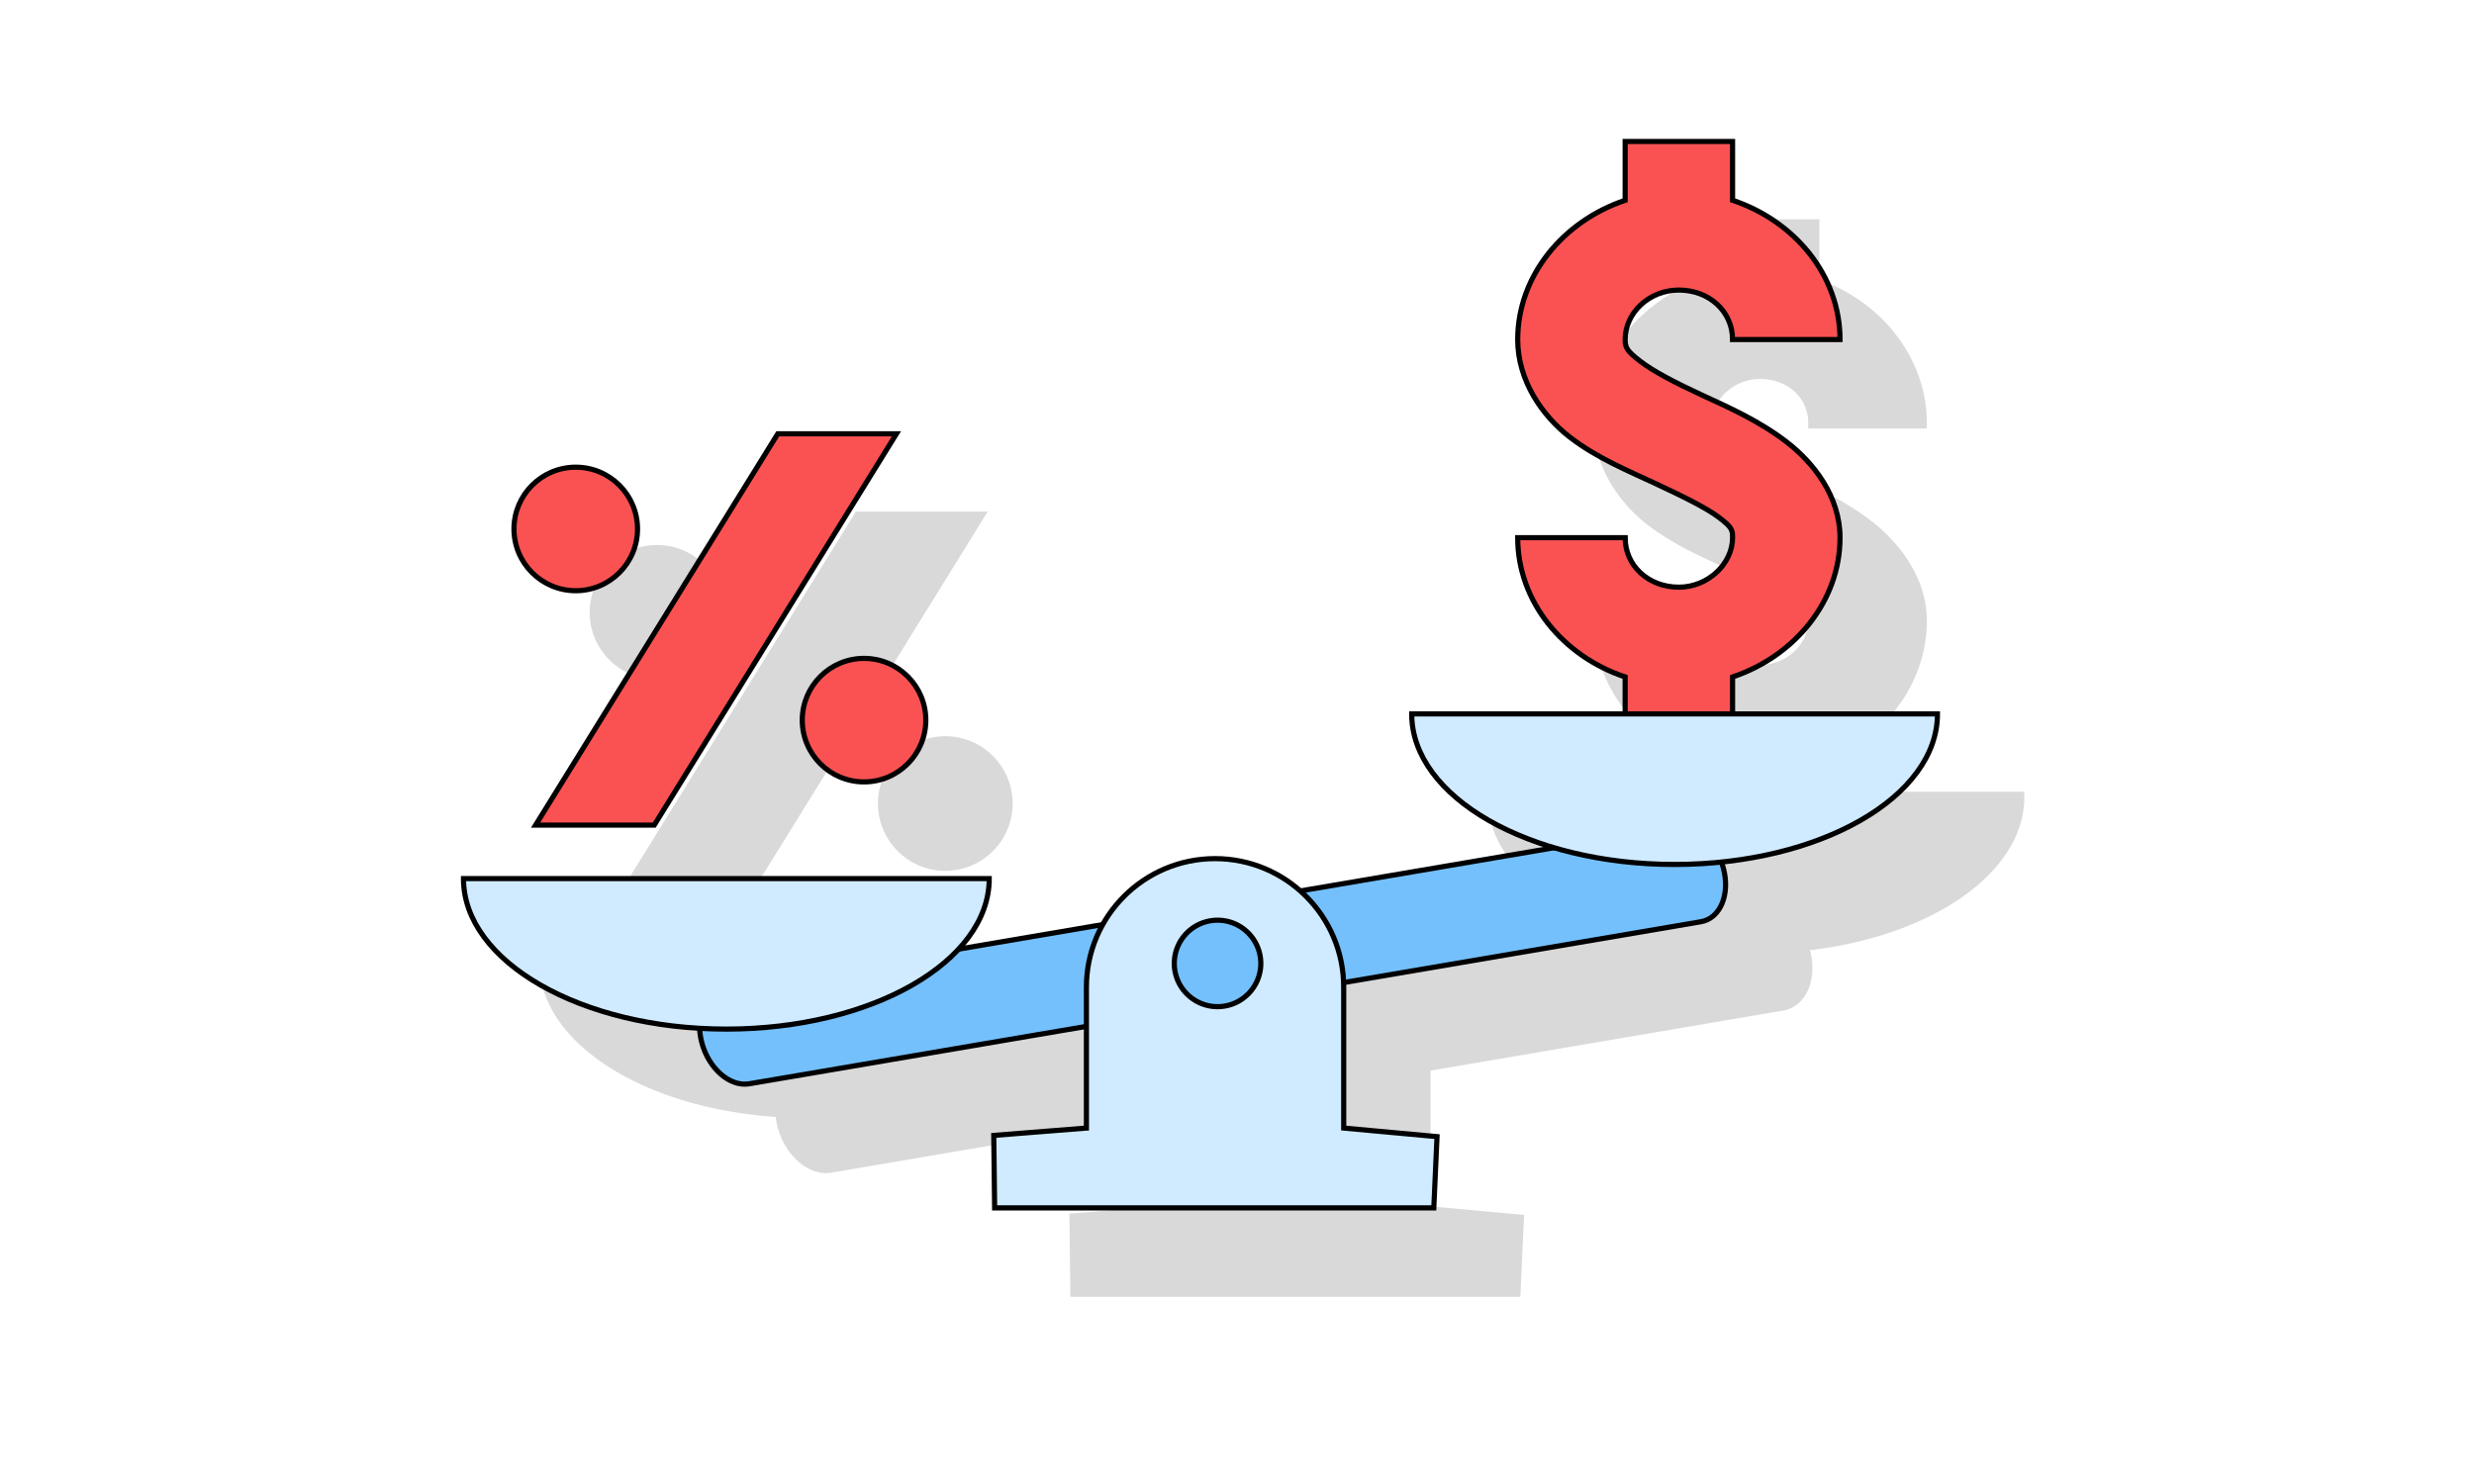
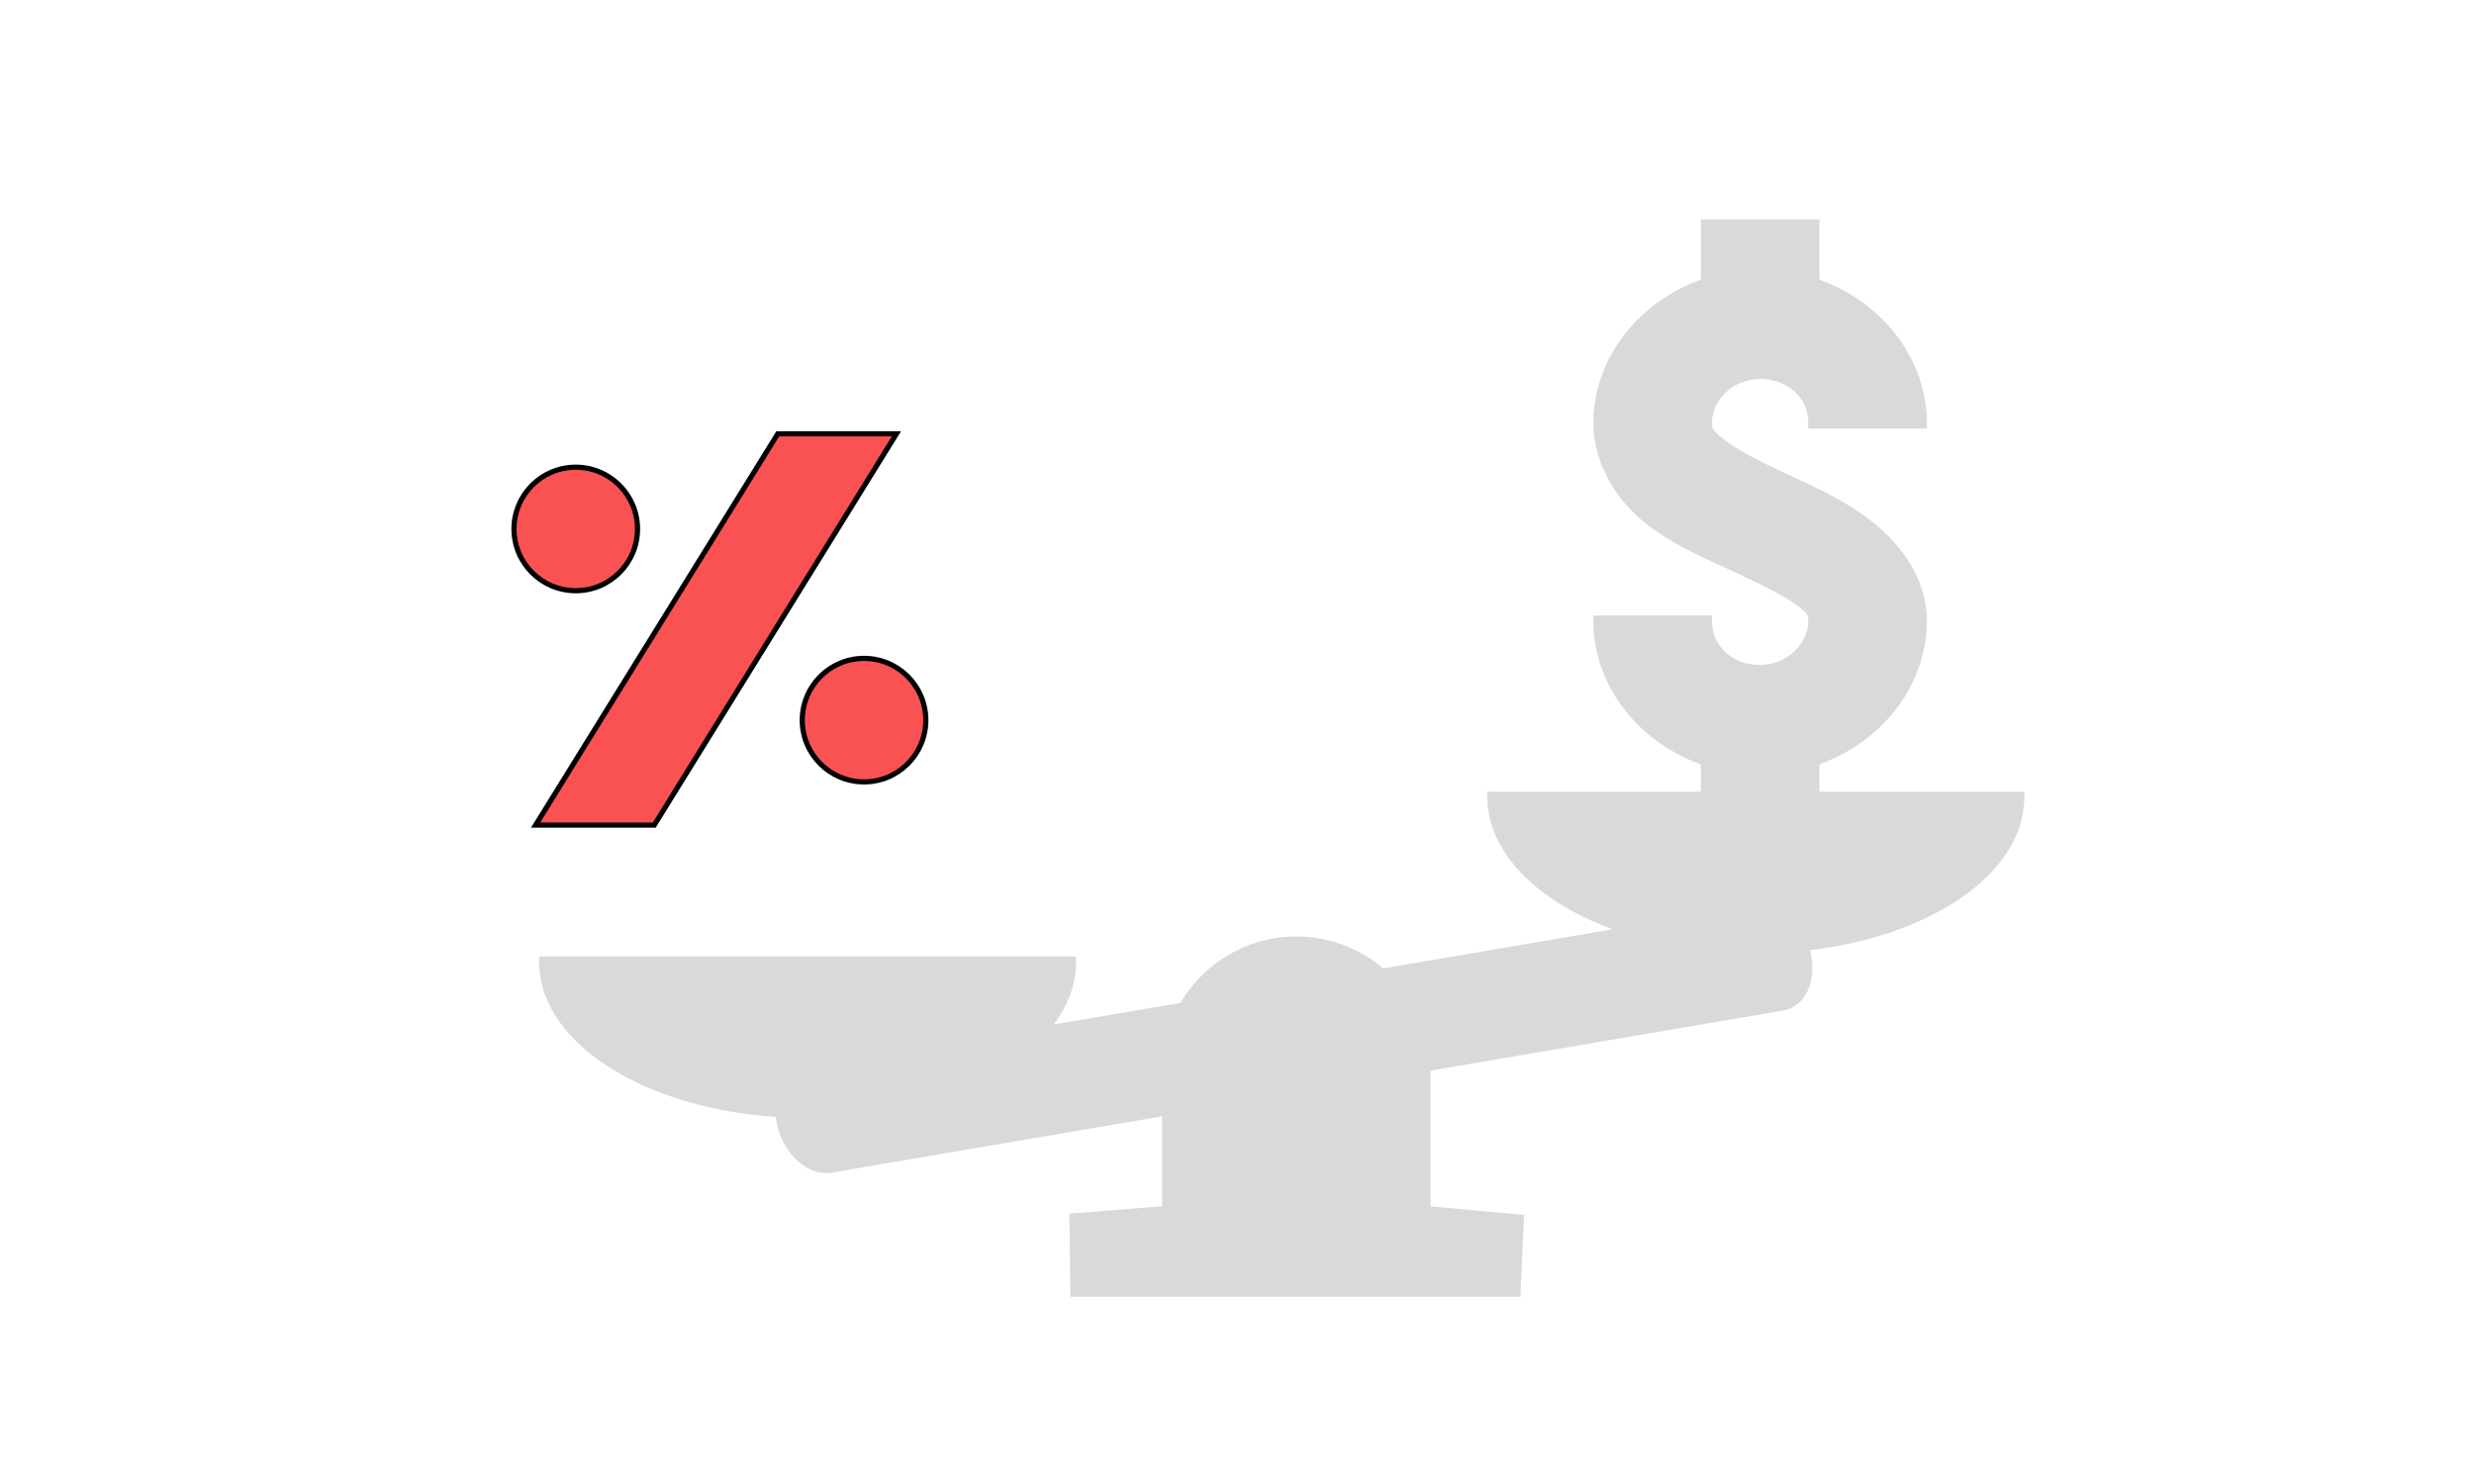
<svg xmlns="http://www.w3.org/2000/svg" width="480" height="288" xml:space="preserve">
  <g opacity=".15">
    <path d="M352.997 153.652v-5.326c12.485-4.498 20.847-15.626 20.847-27.8 0-10.083-7.585-16.98-10.847-19.477-5.077-3.894-10.652-6.455-15.573-8.716l-.917-.421c-5.775-2.665-9.649-4.784-11.841-6.482-2.411-1.864-2.512-2.234-2.512-3.351 0-4.622 4.276-8.528 9.339-8.528 5.326 0 9.343 3.667 9.343 8.528v1.08h23.008v-1.08c0-12.198-8.36-23.324-20.847-27.8V42.556h-23.004v11.726c-12.486 4.511-20.847 15.637-20.847 27.798 0 7.292 3.931 14.686 10.516 19.777 4.557 3.521 9.727 5.886 14.335 7.992.844.386 1.673.766 2.48 1.145 5.002 2.344 9.697 4.603 12.182 6.491 2.177 1.649 2.177 1.89 2.177 3.042 0 4.544-4.366 8.53-9.343 8.53-5.324 0-9.339-3.667-9.339-8.53v-1.08h-23.008v1.08c0 12.2 8.36 23.326 20.847 27.802v5.324h-41.412v1.08c0 10.394 9.256 20.088 24.307 25.618l-44.536 7.588a26.01 26.01 0 0 0-16.844-6.204c-9.206 0-17.791 4.935-22.466 12.899l-24.613 4.191c2.885-3.827 4.345-7.904 4.345-12.136v-1.082H104.606v1.082c0 15.387 19.696 28.268 45.895 30.072.074.666.197 1.33.368 1.983 1.33 5.083 5.364 8.92 9.385 8.92.353 0 .706-.03 1.048-.087l64.165-10.929v17.455l-17.985 1.426.191 16.145h87.31l.717-15.891-18.151-1.667v-26.34l68.384-11.647c1.756-.297 3.231-1.3 4.265-2.903 1.471-2.278 1.84-5.563.99-8.786l-.011-.038c24.129-2.878 41.572-15.295 41.572-29.67v-1.08h-39.752z" />
-     <path d="M170.337 155.941c0 7.205 5.862 13.066 13.068 13.066 7.204 0 13.065-5.861 13.065-13.066s-5.862-13.066-13.065-13.066c-7.206 0-13.068 5.861-13.068 13.066zM127.472 131.902c7.205 0 13.065-5.862 13.065-13.065 0-7.205-5.861-13.067-13.065-13.067-7.205 0-13.067 5.862-13.067 13.067 0 7.203 5.862 13.065 13.067 13.065zM143.302 177.393l48.33-78.11h-25.563l-48.33 78.11z" />
  </g>
-   <path fill="#FA5252" stroke="#000" stroke-miterlimit="10" d="M315.309 27.455v11.414c-12.053 4.052-20.848 14.677-20.848 27.03 0 8.001 4.806 14.831 10.097 18.923 5.297 4.092 11.4 6.57 16.612 9.011 5.211 2.442 9.853 4.692 12.375 6.609 2.528 1.914 2.605 2.438 2.605 3.904 0 5.028-4.72 9.608-10.423 9.608-5.902 0-10.419-4.166-10.419-9.608H294.46c0 12.423 8.795 23.013 20.848 27.031v11.411h20.842v-11.411c12.094-4.055 20.848-14.721 20.848-27.031 0-8-5.128-14.566-10.423-18.621-5.293-4.055-11.073-6.611-16.287-9.014-5.21-2.401-9.525-4.651-12.05-6.607-2.521-1.95-2.93-2.59-2.93-4.206 0-5.175 4.642-9.607 10.419-9.607 5.908 0 10.423 4.165 10.423 9.607h20.848c0-12.422-8.796-23.013-20.848-27.03V27.455h-20.841z" />
-   <path fill="#74C0FC" stroke="#000" stroke-miterlimit="10" d="M136.148 202.289c1.328 5.08 5.455 8.673 9.208 8.042l184.632-31.448c3.763-.633 5.726-5.275 4.388-10.35-1.324-5.076-5.451-8.675-9.207-8.044l-184.632 31.447c-3.764.635-5.723 5.277-4.389 10.353z" />
-   <path fill="#D0EBFF" stroke="#000" stroke-miterlimit="10" d="M89.921 170.508c0 16.134 22.834 29.209 51.005 29.209 28.167 0 51.001-13.075 51.001-29.209H89.921zM210.783 218.922l-17.975 1.426.167 14.065h85.208l.624-13.828-18.105-1.663v-27.331c0-13.781-11.178-24.958-24.961-24.958-13.781 0-24.958 11.177-24.958 24.958v27.331zM273.895 138.551c0 16.138 22.835 29.213 51.007 29.213 28.166 0 51.001-13.075 51.001-29.213H273.895z" />
-   <path fill="#74C0FC" stroke="#000" stroke-miterlimit="10" d="M227.834 186.977c0 4.627 3.76 8.386 8.393 8.386 4.63 0 8.39-3.759 8.39-8.386 0-4.637-3.76-8.396-8.39-8.396a8.396 8.396 0 0 0-8.393 8.396z" />
  <path fill="#FA5252" stroke="#000" stroke-miterlimit="10" d="m150.906 84.181-46.994 75.95h23.021l46.994-75.95h-23.021zm-39.2 6.487c-6.618 0-11.986 5.369-11.986 11.987 0 6.616 5.369 11.985 11.986 11.985 6.616 0 11.985-5.369 11.985-11.985-.001-6.618-5.369-11.987-11.985-11.987zm55.933 37.105c-6.617 0-11.986 5.369-11.986 11.987s5.37 11.984 11.986 11.984c6.617 0 11.985-5.366 11.985-11.984s-5.368-11.987-11.985-11.987zm0-7.595" />
</svg>